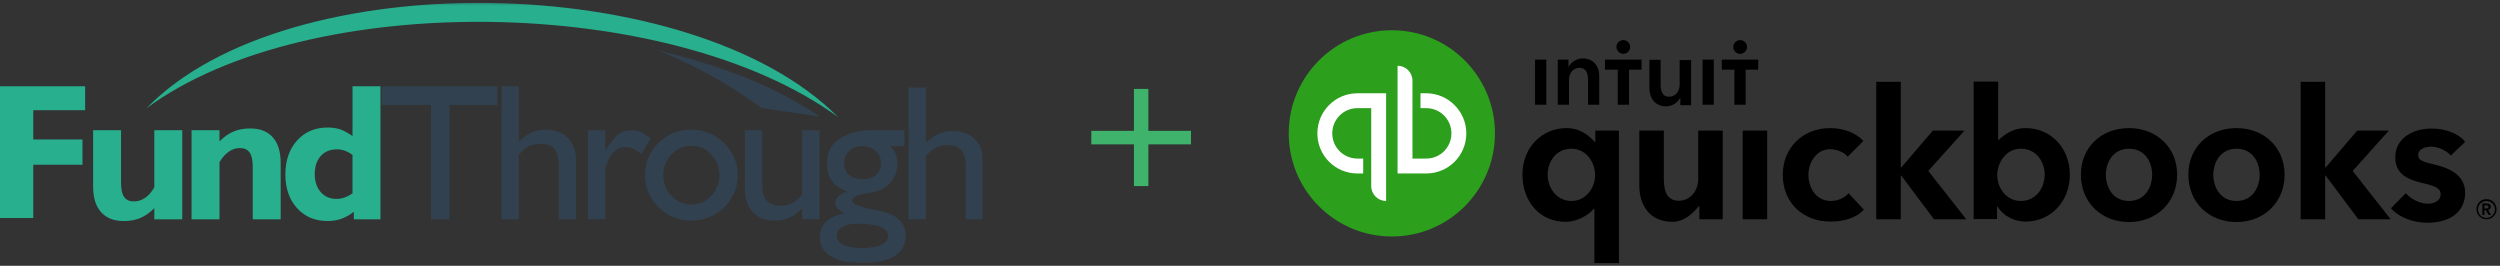
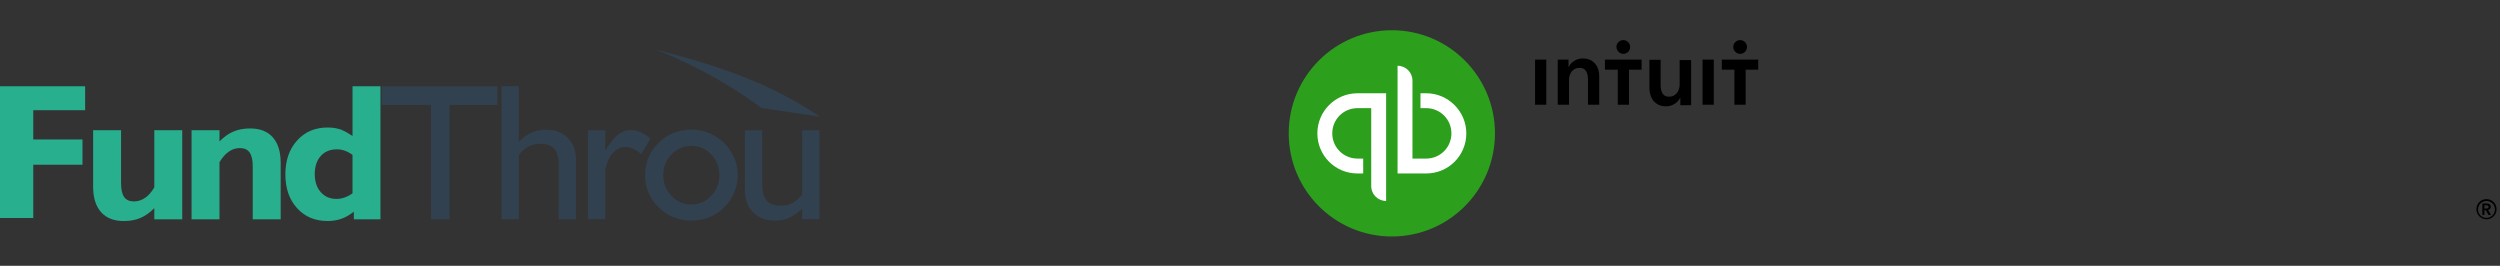
<svg xmlns="http://www.w3.org/2000/svg" viewBox="0 0 1091 116">
  <rect x="0" y="0" width="1091" height="116" fill="#333333" stroke="none" />
  <mask id="a" fill="#fff">
-     <path d="m.046.258h365.074v113.523h-365.074z" fill="#fff" fill-rule="evenodd" />
-   </mask>
+     </mask>
  <g fill="none" fill-rule="evenodd">
    <path d="m.3.5h516v115h-516z" />
    <g transform="translate(0 1)">
      <path d="m0 94.122v-57.471h37.153v10.449h-22.64v12.771h21.479v11.03h-21.479v23.221zm153.836-10.758v-16.758c-1.07-.802-2.169-1.407-3.309-1.816-1.126-.408-2.281-.619-3.465-.619-2.998 0-5.364.973-7.095 2.915-1.733 1.93-2.607 4.576-2.607 7.899 0 3.253.873 5.857 2.607 7.843 1.731 1.987 4.011 2.972 6.856 2.972 1.21 0 2.38-.197 3.52-.606 1.141-.393 2.31-.998 3.492-1.83zm.581 8.029c-1.778 1.379-3.512 2.393-5.355 3.054-1.845.661-3.873.999-6.098.999-5.504 0-9.942-1.872-13.333-5.616-3.394-3.733-5.099-8.647-5.099-14.729 0-6.069 1.704-11.013 5.111-14.786 3.409-3.788 7.843-5.675 13.321-5.675 2.14 0 4.097.311 5.872.929 1.775.62 5 2.774 5 2.774v-21.693h12.191v58.051h-11.61zm-70.823 3.31v-38.894h12.191v4.9c1.937-1.975 3.957-3.404 6.089-4.298 2.12-.911 4.55-1.358 7.29-1.358 4.296 0 7.602 1.288 9.89 3.878 2.291 2.576 3.435 6.3 3.435 11.174v24.6h-12.191v-23.049c0-2.774-.46-4.816-1.361-6.098-.914-1.296-2.333-1.943-4.263-1.943-1.733 0-3.351.521-4.839 1.563-1.502 1.041-2.847 2.59-4.05 4.617v24.909zm-16.254-4.871c-1.949 1.974-3.984 3.402-6.077 4.299-2.091.881-4.506 1.329-7.234 1.329-4.293 0-7.6-1.288-9.917-3.877-2.317-2.591-3.476-6.303-3.476-11.145v-24.628h12.191v23.078c0 2.787.459 4.814 1.361 6.096.9 1.281 2.318 1.915 4.251 1.915 1.717 0 3.348-.52 4.865-1.549 1.515-1.028 2.862-2.563 4.036-4.605v-24.935h12.191v38.894h-12.191z" fill="#27af8e" />
      <g fill="#31414f">
        <path d="m188.087 94.702v-49.924h-21.479v-8.127h50.505v8.127h-20.899v49.924z" />
        <path d="m218.854 94.702v-58.051h7.547v24.136c1.885-1.81 3.756-3.114 5.626-3.955 1.872-.828 3.881-1.249 6.032-1.249 4.12 0 7.371 1.194 9.746 3.577 2.371 2.37 3.559 5.652 3.559 9.803v25.741h-7.547v-23.897c0-3.112-.629-5.395-1.905-6.859-1.276-1.448-3.268-2.182-5.973-2.182-2.007 0-3.76.381-5.258 1.153-1.516.776-2.933 2.015-4.279 3.717v28.067z" />
        <path d="m256.587 94.702v-38.894h7.547v8.906c2.109-3.343 3.996-5.693 5.672-7.011 1.678-1.331 3.507-1.895 5.463-1.895 1.371 0 2.753.211 4.164.819 1.411.61 2.907 1.543 4.484 2.832l-4.094 6.782c-1.228-1.076-2.403-1.853-3.52-2.335-1.117-.481-2.292-.723-3.52-.723-2.056 0-3.844.866-5.365 2.606-1.538 1.74-2.628 4.163-3.284 7.264v21.65z" />
        <path d="m289.447 75.408c0 3.548 1.199 6.577 3.592 9.082 2.394 2.505 5.28 3.761 8.66 3.761 3.35 0 6.237-1.256 8.646-3.774 2.407-2.521 3.604-5.549 3.604-9.069 0-3.491-1.197-6.492-3.591-8.999-2.393-2.507-5.279-3.759-8.659-3.759-3.379 0-6.265 1.252-8.66 3.759-2.393 2.507-3.592 5.508-3.592 8.999zm-7.941 0c0-5.534 1.971-10.223 5.902-14.08 3.925-3.845 8.728-5.775 14.388-5.775 2.677 0 5.226.509 7.661 1.508 2.437 1 4.606 2.436 6.533 4.308 1.959 1.987 3.436 4.153 4.465 6.518 1.014 2.381 1.52 4.873 1.52 7.521 0 2.619-.52 5.154-1.563 7.631-1.055 2.478-2.519 4.647-4.421 6.493-1.927 1.886-4.084 3.32-6.491 4.278-2.407.972-4.97 1.451-7.703 1.451-5.66 0-10.463-1.93-14.388-5.774-3.93-3.858-5.902-8.546-5.902-14.08z" />
        <path d="m350.05 90.001c-1.884 1.841-3.756 3.174-5.626 4.022-1.872.85-3.881 1.275-6.029 1.275-4.12 0-7.371-1.203-9.746-3.612-2.371-2.406-3.561-5.705-3.561-9.897v-25.98h7.547v23.911c0 3.069.647 5.352 1.948 6.814 1.306 1.479 3.325 2.212 6.059 2.212 1.949 0 3.646-.38 5.118-1.126 1.457-.762 2.888-2.014 4.291-3.774v-28.038h7.547v38.894h-7.547z" />
      </g>
      <g transform="translate(63.857)">
-         <path d="m301.325 101.613c0 1.857.929 3.266 2.802 4.223 1.874.944 4.619 1.423 8.251 1.423 3.548 0 6.321-.464 8.322-1.409 2.013-.929 3.013-2.21 3.013-3.828 0-1.79-1.14-3.141-3.407-4.044-2.269-.914-5.662-1.363-10.194-1.363-2.591 0-4.703.479-6.335 1.422-1.634.956-2.452 2.14-2.452 3.577zm4.49-19.163c-2.871-.887-5.055-2.337-6.548-4.378-1.504-2.028-2.251-4.55-2.251-7.548 0-4.619 1.59-8.11 4.787-10.477 3.196-2.366 7.927-4.127 14.206-4.239h14.883v6.966h-6.181c1.043 1.021 1.816 2.216 2.309 3.468.495 1.255.747 2.649.747 4.183 0 3.197-.973 5.927-2.915 8.181-1.928 2.254-4.547 3.677-7.814 4.253-.718.142-1.676.297-2.886.493-4.1.633-6.154 1.676-6.154 3.124 0 1.467 2.929 2.763 8.787 3.914 1.434.283 2.563.495 3.392.664 3.691.773 6.477 2.054 8.379 3.871 1.901 1.815 2.845 4.126 2.845 6.93 0 3.884-1.62 6.841-4.844 8.868-3.238 2.043-7.94 3.058-14.094 3.058-6.027 0-10.632-.987-13.815-2.944-3.168-1.97-4.758-4.83-4.758-8.561 0-2.674.928-4.873 2.789-6.604 1.858-1.731 4.591-2.928 8.179-3.592-1.45-.661-2.518-1.363-3.195-2.11-.677-.761-1.014-1.607-1.014-2.536 0-1.0.408-1.887 1.237-2.674.832-.803 2.143-1.578 3.929-2.31zm6.648-19.63c-2.339 0-4.253.674-5.719 2.04-1.479 1.367-2.209 3.098-2.209 5.225 0 2.225.704 3.971 2.097 5.223 1.409 1.254 3.352 1.874 5.831 1.874 2.492 0 4.476-.635 5.941-1.901 1.45-1.267 2.182-3 2.182-5.196 0-2.127-.758-3.858-2.295-5.225-1.519-1.366-3.462-2.04-5.827-2.04z" fill="#31414f" mask="url(#a)" />
        <path d="m332.635 94.702v-57.471h7.547v24.136c1.885-1.81 3.757-3.114 5.627-3.955 1.87-.828 3.881-1.249 6.031-1.249 4.12 0 7.373 1.194 9.747 3.577 2.371 2.37 3.557 5.652 3.557 9.803v25.16h-7.547v-23.316c0-3.112-.63-5.395-1.906-6.859-1.276-1.448-3.267-2.182-5.973-2.182-2.007 0-3.76.381-5.258 1.153-1.516.776-2.932 2.015-4.278 3.717v27.486z" fill="#31414f" mask="url(#a)" />
-         <path d="m301.82 50.055c-73.413-53.626-231.557-55.768-301.774-3.777 61.57-63.659 238.32-60.22 301.774 3.777" fill="#27af8e" mask="url(#a)" />
      </g>
      <path d="m286.098 20.614c27.011 6.91 49.353 14.304 71.755 29.304l-25.603-3.799c-9.129-7.038-26.5-17.846-46.152-25.505" fill="#31414f" />
    </g>
    <g fill-rule="nonzero" transform="translate(562 13)">
      <g fill="#000" transform="translate(102 22)">
        <path d="m423 55.3c0-1.1-.9-1.5-1.9-1.5h-1.8v5h.9v-2.1h.6l1.2 2.1h1.1l-1.3-2.2c.7-.1 1.2-.6 1.2-1.3zm-2.8.7v-1.4h.8c.5 0 1 .1 1 .7s-.6.7-1.1.7zm.9-4.1c-2.5 0-4.4 2-4.4 4.4s2 4.4 4.4 4.4 4.4-1.9 4.4-4.4-2-4.4-4.4-4.4zm0 8.2c-2.1 0-3.7-1.7-3.7-3.7 0-2.1 1.7-3.7 3.7-3.7 2.1 0 3.7 1.7 3.7 3.7s-1.7 3.7-3.7 3.7z" />
-         <path d="m135 52.7c-6.5 0-9.8-5.8-9.8-11.4s3.6-11.2 9.5-11.2c2.8 0 6.3 1.4 7.6 3.3l6.9-6.9c-3.3-3.5-8.6-5.6-14.5-5.6-12 0-20.7 8.6-20.7 20.4 0 12 8.6 20.4 20.9 20.4 5.9 0 11.3-1.7 14.5-5.2l-6.7-7.2c-1.5 2-4.7 3.4-7.7 3.4zm-38.5 8h10.7v-38.7h-10.7zm-19.4-17.5c0 4.5-3 9.4-8.5 9.4-4.3 0-6.5-3-6.5-9.3v-21.3h-10.7v24c0 8 4 15.8 14.6 15.8 5 0 9.2-4 11.4-6.9h.2v5.8h10.2v-38.7h-10.7zm-45-16.3h-.2c-1.5-1.7-5.6-6-12.2-6-10.9 0-19.3 8.5-19.3 20.3 0 11.9 7.7 20.6 18.8 20.6 5 0 9.7-2.7 12.4-5.7h.2v23.7h10.7v-57.8h-10.3v4.9zm-10.3 25.8c-6.6 0-10.4-5.8-10.4-11.5 0-5.4 3.4-11.3 10.4-11.3 6.4 0 10.3 5.9 10.3 11.5 0 5.5-3.9 11.3-10.3 11.3zm243.3-31.8c-12.2 0-21 8.5-21 20.3 0 12.2 9 20.7 21 20.7s21-8.6 21-20.7c0-11.7-8.8-20.3-21-20.3zm0 31.8c-7 0-10.1-5.9-10.1-11.5 0-5.4 3.2-11.3 10.1-11.3 7 0 10.1 5.9 10.1 11.3 0 5.5-3.1 11.5-10.1 11.5zm133.6-15.8c-5.5-1.3-7.4-2-7.4-4.2 0-3.1 3.9-3.7 5.7-3.7 3.3 0 7.1 2 8.5 3.9l6.3-6c-2.9-3.7-8.6-5.8-14.7-5.8-7.7 0-15.8 3.9-15.8 12.6 0 7.5 5.8 9.7 11.6 11.1 6 1.4 8.2 2.4 8.2 4.9 0 3.6-4.1 4.2-5.5 4.2-3.5 0-7.5-2-9.7-4.6l-6.5 6.6c3.5 3.9 9.6 6.3 15.8 6.3 10.4 0 16.6-5 16.6-13.2-.2-8.2-7.7-10.8-13.1-12.1zm-20.2-14.9h-13.8l-13.8 16.1h-.2v-37.4h-10.7v60h10.7v-19.1h.2l14.3 19.1h14.1l-16.6-21.1zm-158.5-1.1c-4.9 0-8.5 2.1-11.9 5.3h-.1v-25.6h-10.7v60h10.2v-5.5h.2c2.4 4 7.2 6.6 12.2 6.6 11 0 19.4-8.7 19.4-20.6-.1-11.6-8.4-20.2-19.3-20.2zm-2.1 31.8c-6.4 0-10.3-5.7-10.3-11.3 0-5.5 3.9-11.5 10.3-11.5 6.9 0 10.4 5.9 10.4 11.3 0 5.7-3.7 11.5-10.4 11.5zm-24.6-30.7h-13.8l-13.8 16.1h-.2v-37.4h-10.7v60h10.7v-19.1h.2l14.3 19.1h14.1l-16.6-21.1zm118.7-1.1c-12.2 0-21 8.5-21 20.3 0 12.2 9 20.7 21 20.7s21-8.6 21-20.7c0-11.7-8.8-20.3-21-20.3zm0 31.8c-7 0-10.1-5.9-10.1-11.5 0-5.4 3.2-11.3 10.1-11.3 7 0 10.1 5.9 10.1 11.3.1 5.5-3.1 11.5-10.1 11.5z" />
      </g>
      <circle cx="45.4" cy="45.2" fill="#2ca01c" r="45" />
      <path d="m12.9 45.2c0 9.7 7.8 17.5 17.5 17.5h2.5v-6.5h-2.5c-6.1 0-11-4.9-11-11s4.9-11 11-11h6v34c0 3.6 2.9 6.5 6.5 6.5v-47s-6.7 0-12.5 0c-9.7 0-17.5 7.9-17.5 17.5zm47.5-17.5h-2.5v6.5h2.5c6.1 0 11 4.9 11 11s-4.9 11-11 11h-6s0-33.4 0-34c0-3.6-2.9-6.5-6.5-6.5v47h12.5c9.7 0 17.5-7.8 17.5-17.5 0-9.6-7.9-17.5-17.5-17.5z" fill="#fff" />
      <path d="m146.4 10.5c1.6 0 3-1.3 3-3 0-1.6-1.3-3-3-3-1.6 0-3 1.3-3 3 .1 1.6 1.4 3 3 3zm-17.7 2c-2.9 0-5.2 1.8-6.1 3.7h-.1v-3.2h-4.7v19.7h4.9v-10.8c0-2.6 1.5-5.3 4.6-5.3 3.2 0 3.7 2.9 3.7 5.2v10.9h4.9v-12.3c.1-4-2.1-7.9-7.2-7.9zm-20.8 20.2h4.9v-19.7h-4.9zm89.5-22.2c1.6 0 3-1.3 3-3 0-1.6-1.3-3-3-3-1.6 0-3 1.3-3 3 0 1.6 1.3 3 3 3zm-8 2.5v4.4h5.5v15.3h4.9v-15.3h5.5v-4.4zm-8.4 19.7h4.9v-19.7h-4.9zm-42.5-15.3h5.5v15.3h4.9v-15.3h5.5v-4.4h-16v4.4zm32.5 6.5c0 2.6-1.5 5.3-4.6 5.3-3.2 0-3.7-2.9-3.7-5.2v-10.9h-4.9v12.3c0 4 2.1 8 7.3 8 2.9 0 5.2-1.8 6.1-3.7h.1v3.2h4.7v-19.7h-5z" fill="#000" />
    </g>
    <path d="m517.4 12.7h573v102h-573z" />
-     <path d="m501.15 81.2v-18.2h18.6v-5.9h-18.6v-18.3h-6.3v18.3h-18.6v5.9h18.6v18.2z" fill="#3fb26b" fill-rule="nonzero" />
  </g>
</svg>